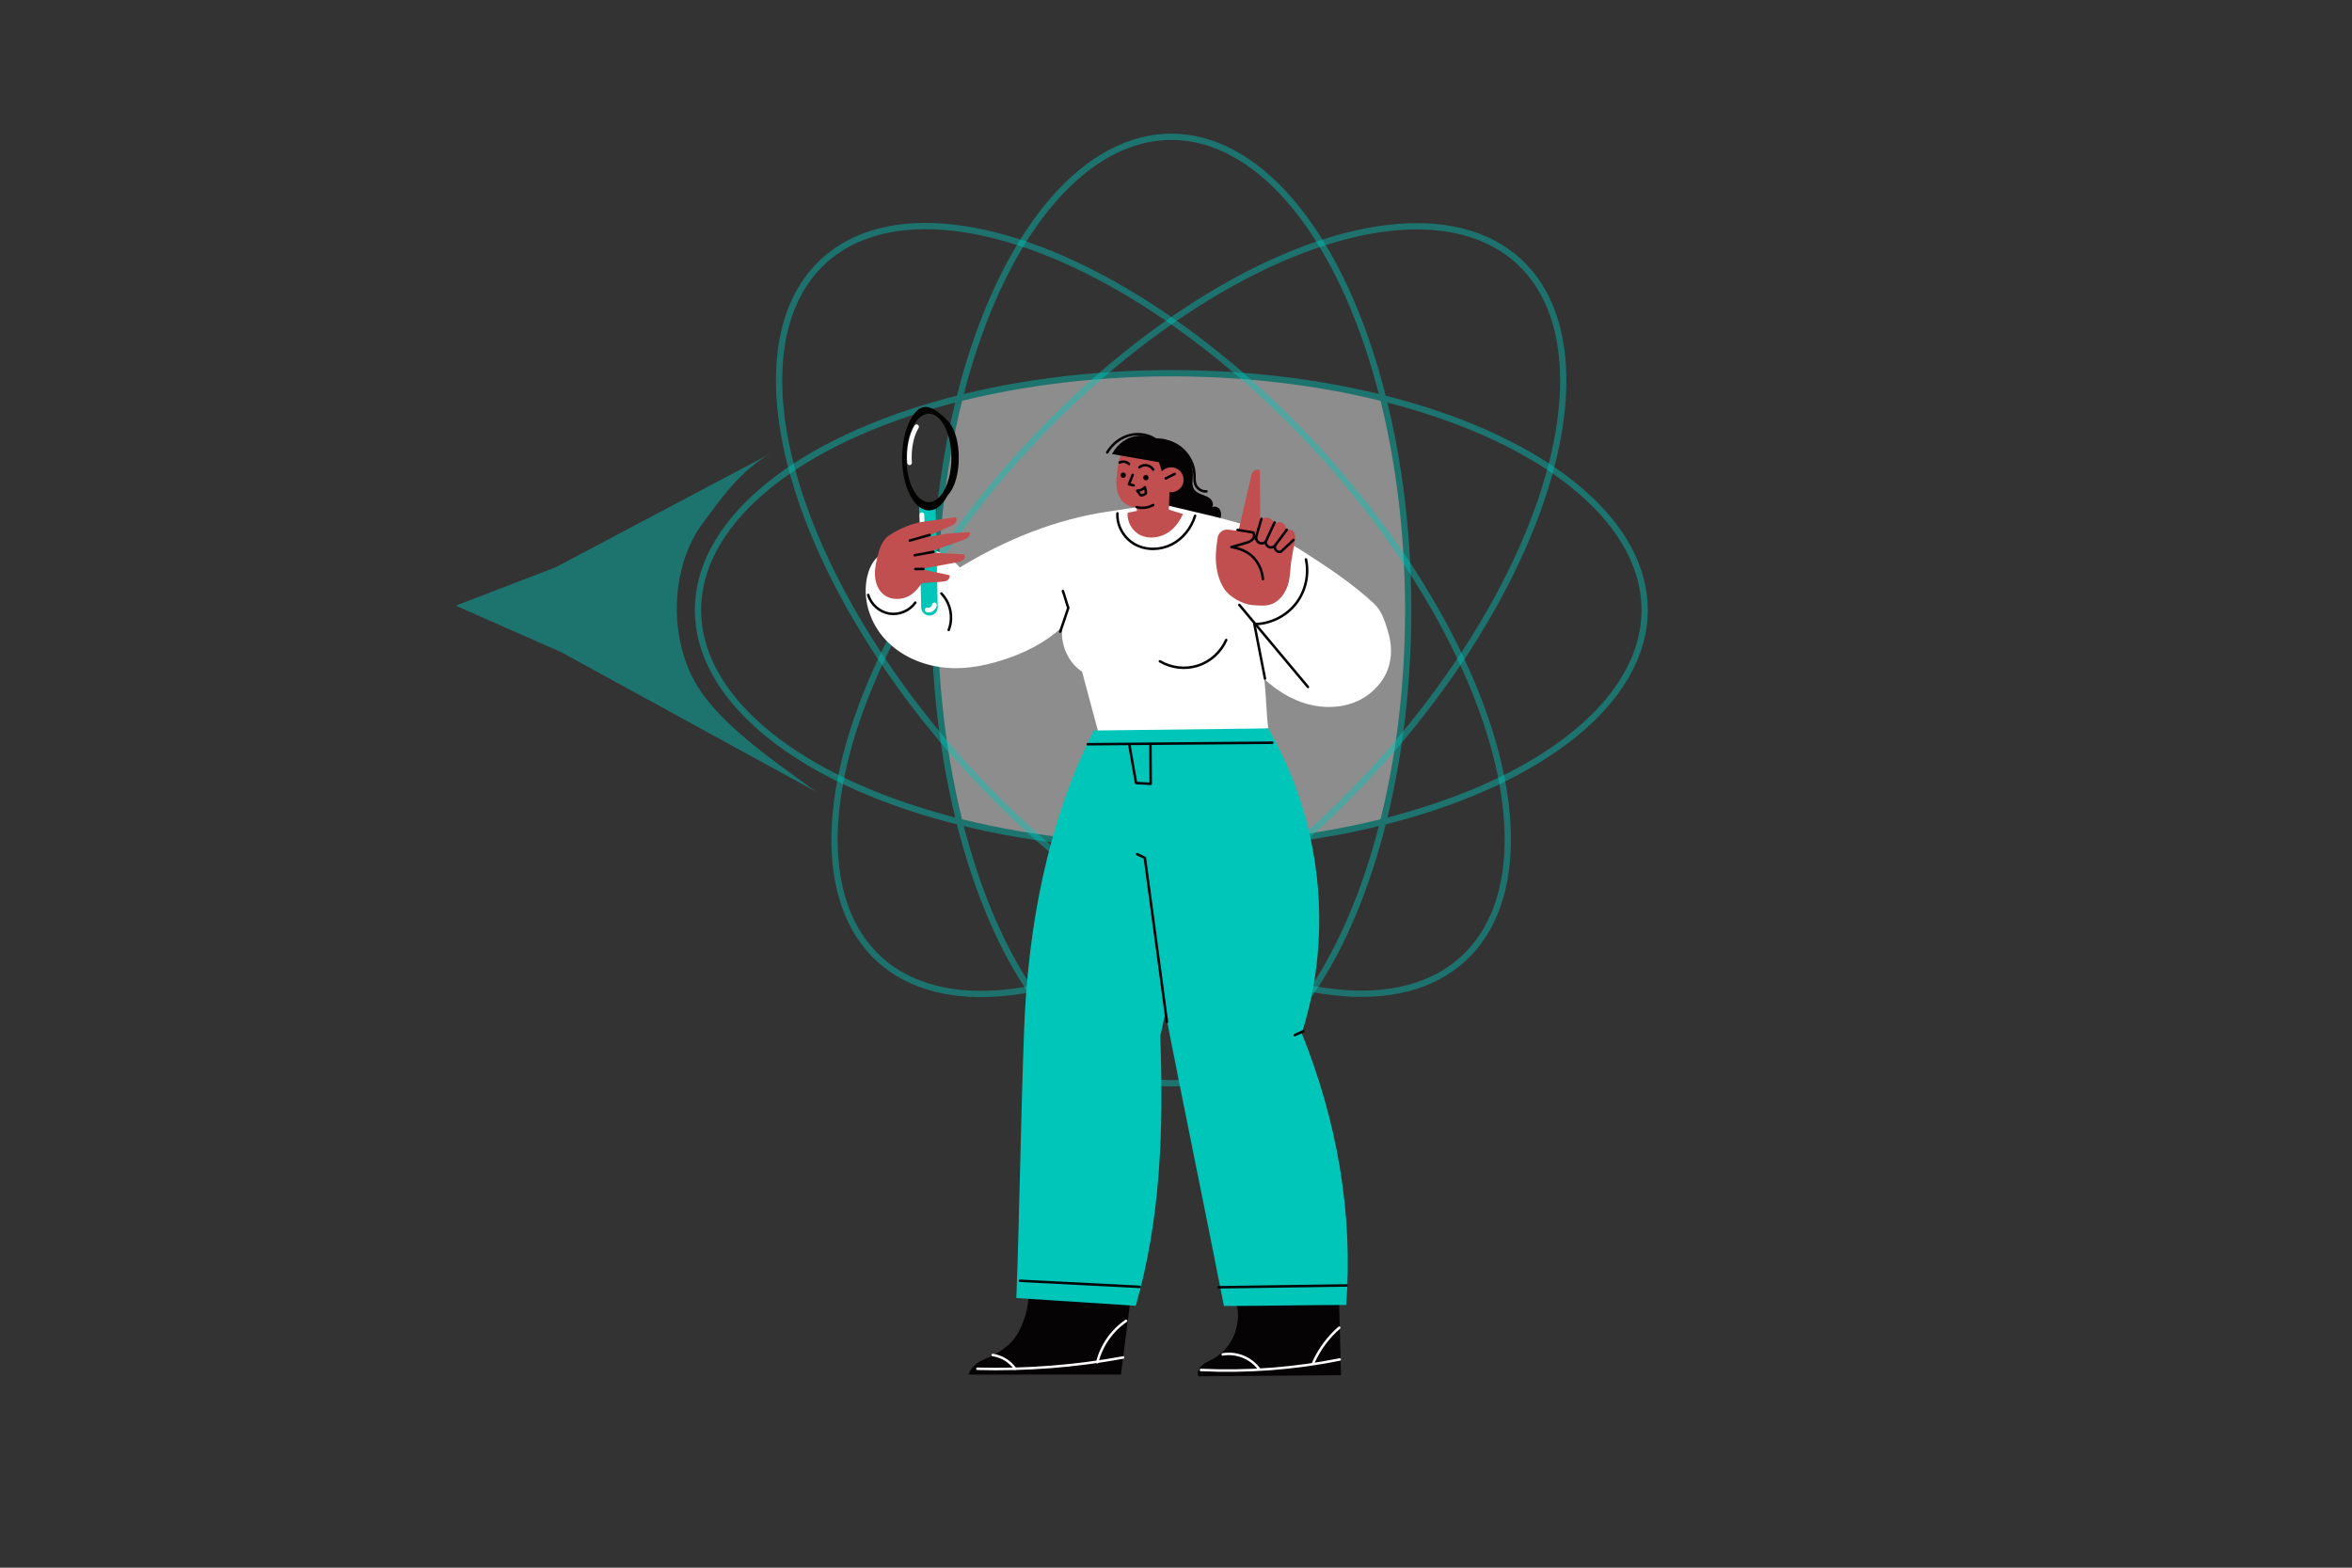
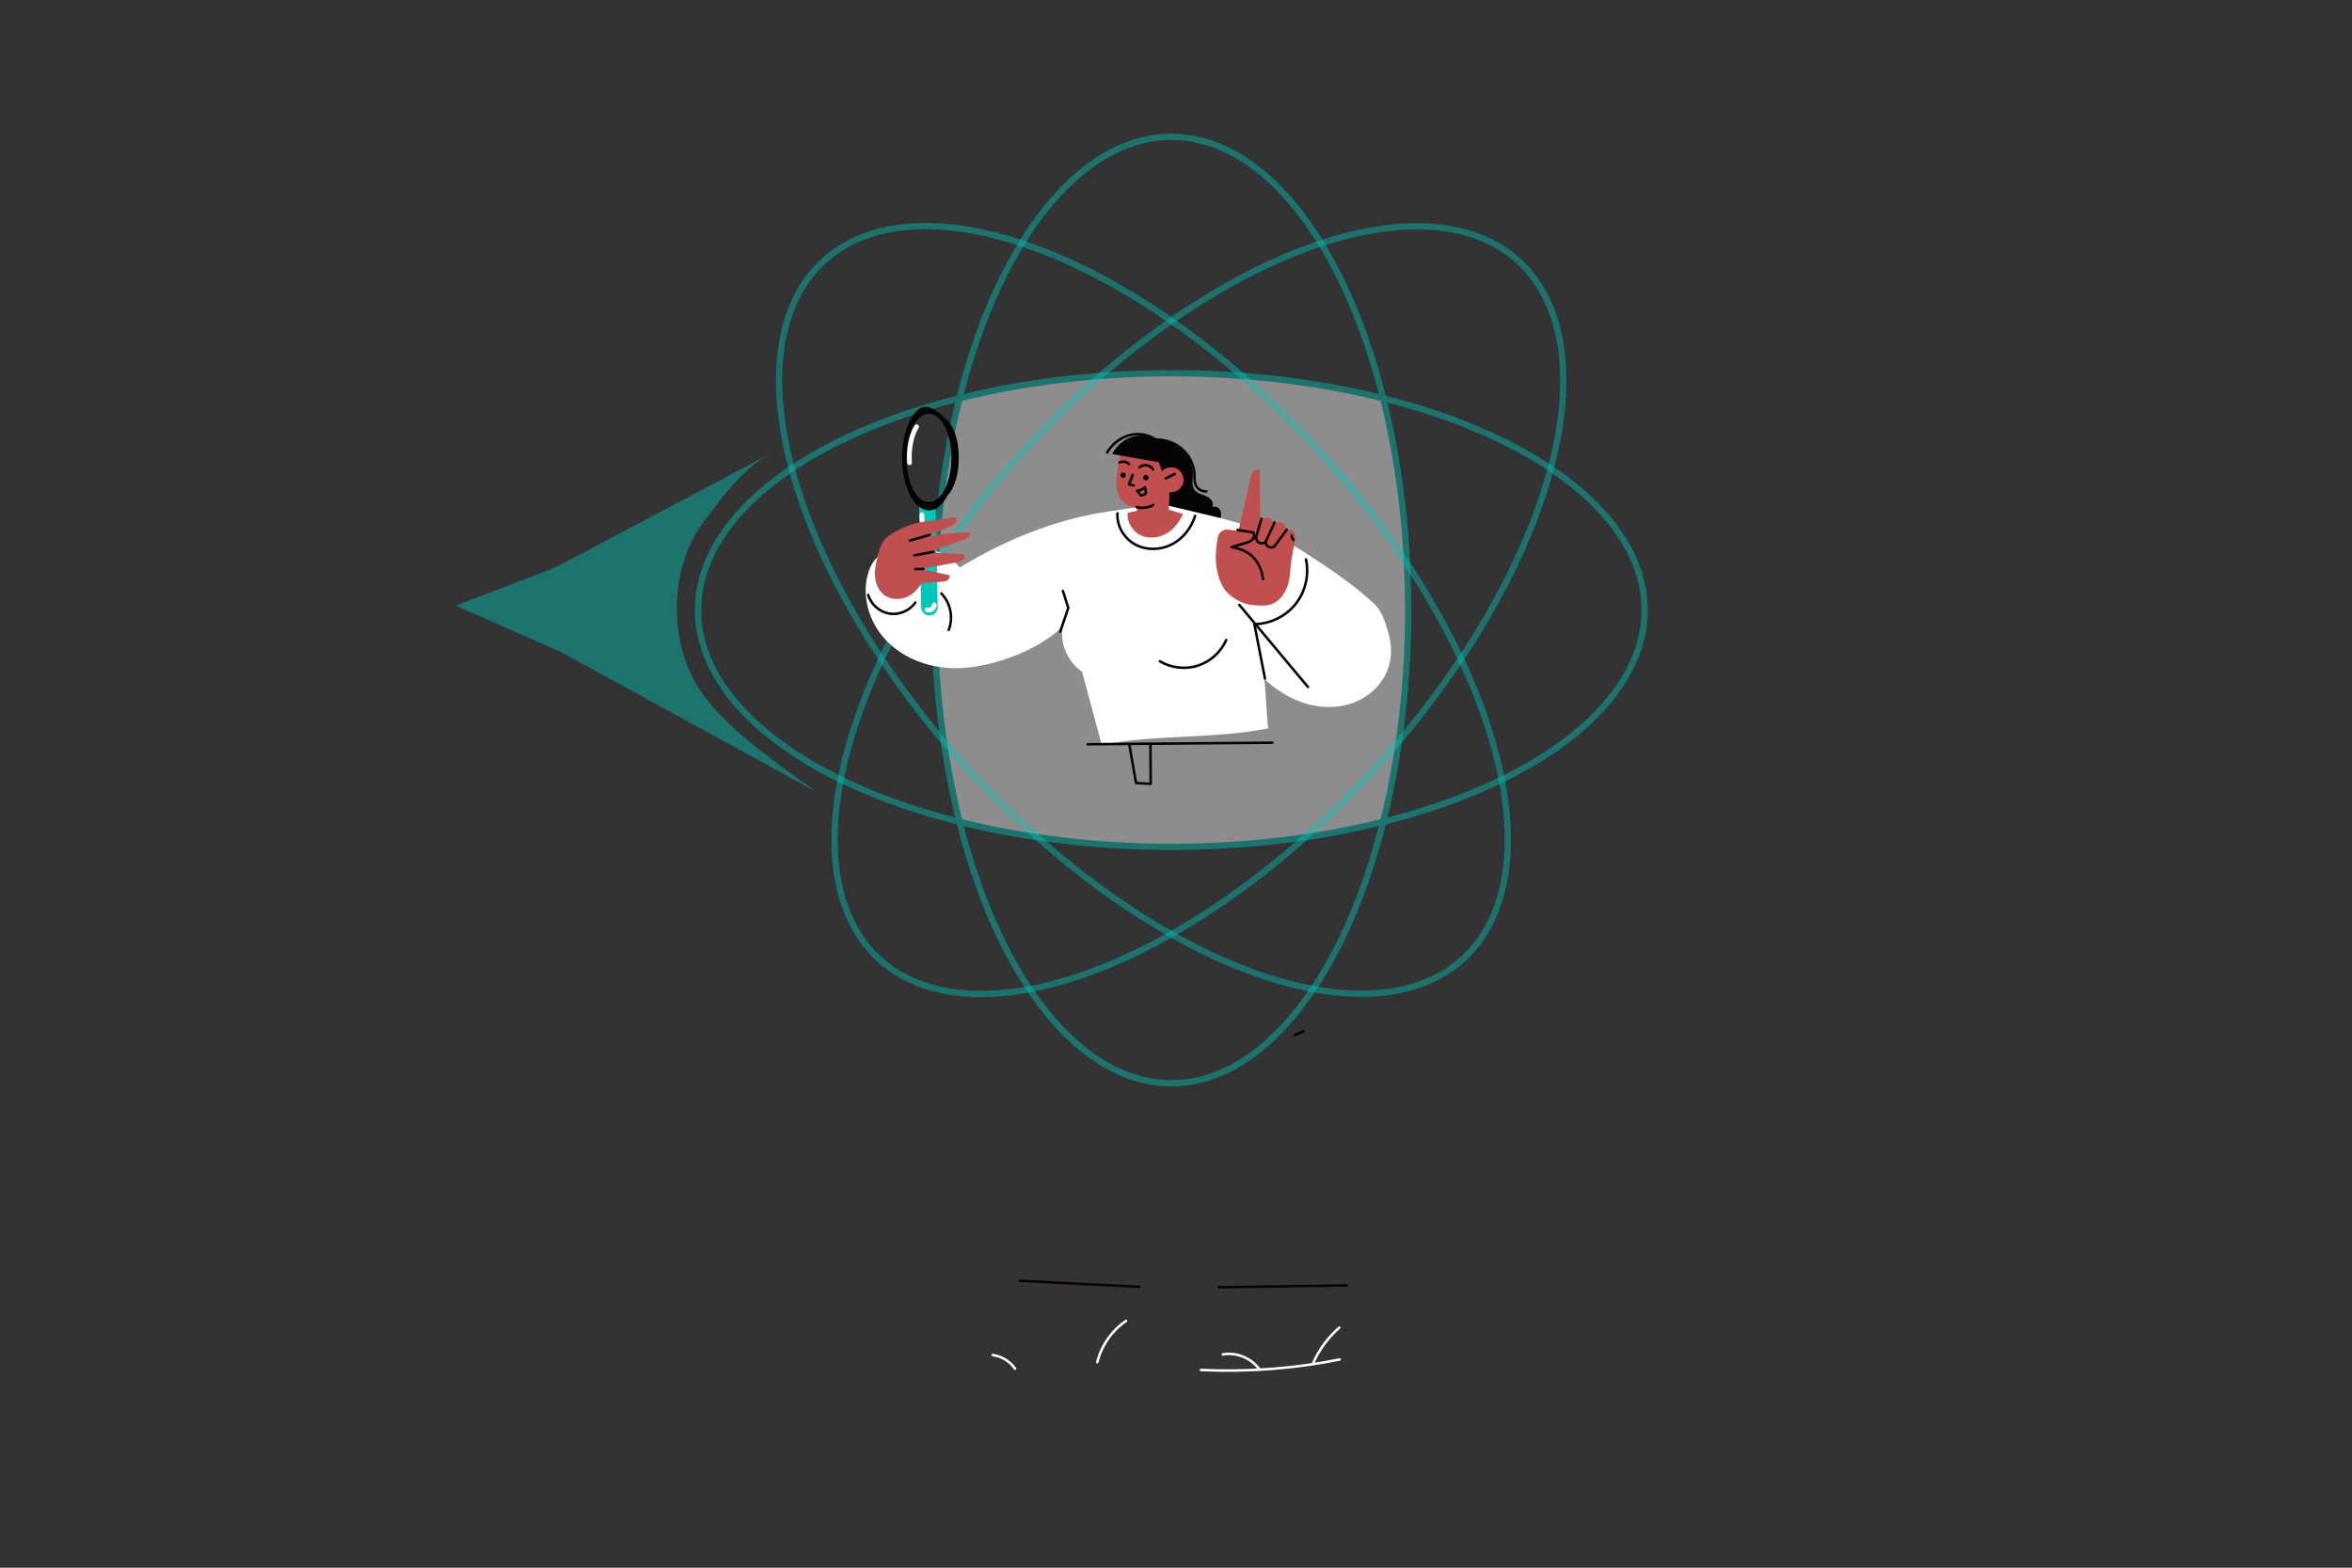
<svg xmlns="http://www.w3.org/2000/svg" id="OBJECTS" viewBox="0 0 750 500">
  <rect x="0" y="0" width="750" height="500" fill="#333333" stroke="none" />
  <defs>
    <style> .cls-1, .cls-2, .cls-3, .cls-4, .cls-5 { fill: none; } .cls-1, .cls-5 { stroke: #00c6ba; stroke-miterlimit: 10; stroke-width: 2px; } .cls-6 { fill: #c14f4f; } .cls-7 { fill: #fff; } .cls-2 { stroke-width: 1.5px; } .cls-2, .cls-3, .cls-4 { stroke-linecap: round; stroke-linejoin: round; } .cls-2, .cls-4 { stroke: #fff; } .cls-3 { stroke: #060305; } .cls-3, .cls-4 { stroke-width: .8px; } .cls-8 { fill: #010100; } .cls-9 { fill: #060305; } .cls-10 { opacity: .44; } .cls-5 { opacity: .43; } .cls-11 { fill: #00c6ba; } </style>
  </defs>
  <g>
    <g class="cls-10">
      <path class="cls-11" d="m145.34,193.16l31.83-12.22,69.19-36.64c-10.3,5.45-17.08,15.69-22.05,22.28-10.76,14.28-11.23,37.28-1.76,52.51,8.07,12.97,25.79,24.6,37.58,33.36l-81.02-44.37-33.79-14.92Z" />
      <path class="cls-7" d="m449.04,194.55c0,24.28-2.88,47.23-7.97,67.56-20.34,5.1-43.29,7.97-67.56,7.97s-47.23-2.88-67.52-7.97c-5.1-20.34-7.97-43.29-7.97-67.56s2.88-47.18,7.97-67.52c20.29-5.09,43.24-7.97,67.52-7.97s47.23,2.88,67.56,7.97c5.1,20.34,7.97,43.24,7.97,67.52Z" />
      <ellipse class="cls-1" cx="373.51" cy="194.57" rx="150.94" ry="75.53" />
      <ellipse class="cls-1" cx="373.51" cy="194.57" rx="75.53" ry="150.94" />
    </g>
    <ellipse class="cls-5" cx="382.29" cy="194.57" rx="150.94" ry="75.53" transform="translate(-19.42 345) rotate(-47.5)" />
    <ellipse class="cls-5" cx="364.63" cy="194.55" rx="75.53" ry="150.94" transform="translate(-35.65 297.43) rotate(-42.5)" />
  </g>
  <g>
    <g>
-       <path class="cls-9" d="m427.62,438.59c-.23-8.59-.45-17.17-.68-25.76-11.29.42-22.18.41-33.47.83,1.66,3.46,1.63,7.45.45,11.11-1.18,3.66-3.8,6.83-7.17,8.67-1.16.64-2.42,1.13-3.42,2s-1.69,2.26-1.27,3.52l45.55-.37Z" />
      <g>
        <path class="cls-4" d="m427.2,433.6c-14.54,2.91-29.43,4.04-44.24,3.34" />
        <path class="cls-4" d="m427.05,423.46c-3.51,3.06-6.35,6.89-8.25,11.14" />
        <path class="cls-4" d="m401.4,436.5c-2.61-3.46-7.23-5.28-11.49-4.52" />
      </g>
    </g>
    <g>
-       <path class="cls-9" d="m357.45,438.38c1.11-8.78,2.23-17.56,3.34-26.33-11.09-.8-22.01-1.71-33.09-2.51.95,4.92-.49,10.82-2.87,15.22-2.39,4.4-6.33,6.88-10.97,8.77-2.03.83-4.51,2.76-5,4.89l48.6-.03Z" />
      <g>
-         <path class="cls-4" d="m358.13,432.96c-15.3,2.81-30.9,4.02-46.46,3.6" />
        <path class="cls-4" d="m359.07,421.29c-4.52,3.08-7.85,7.86-9.17,13.17" />
        <path class="cls-4" d="m323.69,436.53c-1.64-2.35-4.29-3.96-7.13-4.36" />
      </g>
    </g>
    <g>
      <path class="cls-3" d="m384.71,156.72c-1.51.13-3.05-.87-3.55-2.3-.33-.95-.24-1.99-.27-3-.14-4.25-2.89-8.3-6.78-10.01-1.32-.58-2.87-.89-4.19-.31" />
      <path class="cls-9" d="m387.89,167.46c.55-.73,1.08-1.51,1.34-2.38s.22-1.89-.31-2.64-1.63-1.11-2.42-.65c.56-.83.18-2.02-.55-2.7s-1.72-1-2.66-1.35-1.91-.79-2.47-1.62c-.84-1.24-.51-2.89-.44-4.39.16-3.31-1.21-6.66-3.65-8.91-2.43-2.25-5.89-3.35-9.17-2.93-2.74,9.94-2.64,20.44.81,30.15l19.51-2.59Z" />
    </g>
    <g>
      <path class="cls-7" d="m306.05,181c14.44-8.8,30.55-15.39,47.28-17.83,3.23-.47,6.38-.98,9.61-1.46.95,1.51,2.79,2.42,4.57,2.25s3.91-1.14,4.57-2.8c4.19.99,8.37,1.98,12.56,2.97,10.63,2.52,21.21,5.56,30.41,11.44,8.07,5.16,15.93,10.35,22.97,16.83,2.6,2.39,3.58,5.7,4.6,9.08s1.29,7.04.4,10.46c-1.35,5.2-5.38,9.52-10.28,11.71-4.91,2.19-10.6,2.34-15.78.92-5.18-1.42-9.87-4.35-13.82-8.01.48,3.57.78,12.18,1.26,15.75-17.67,3.5-35.41,1.79-53.08,5.29-2.08-7.86-4.19-15.49-6.27-23.36-4.53-2.97-7-8.86-6.32-14.23-5.39,4.91-11.83,8.19-18.76,10.42s-13.53,3.31-20.4,2.29c-6.86-1.02-13.5-4.27-17.98-9.57s-6.63-12.68-5.01-19.43c.52-2.15,1.43-4.26,2.99-5.82,1.54-1.54,3.61-2.45,5.72-2.99,7.37-1.88,15.81.28,20.77,6.06Z" />
      <g>
        <g>
          <path class="cls-3" d="m300.18,189.29c2.93,2.98,3.89,7.74,2.34,11.62" />
          <path class="cls-3" d="m291.88,192.2c-1.81,2.59-5.17,4.01-8.29,3.5s-5.85-2.92-6.74-5.95" />
        </g>
        <path class="cls-3" d="m381.09,164.52c-1.19,3.85-3.86,7.29-7.45,9.12s-8.08,1.95-11.63.03-5.94-5.92-5.68-9.94" />
        <path class="cls-3" d="m395.2,192.93c7.29,8.72,14.58,17.44,21.87,26.17" />
        <path class="cls-3" d="m416.44,178.41c1.06,4.82-.11,10.09-3.12,14-3.01,3.92-7.79,6.41-12.72,6.63" />
        <path class="cls-3" d="m403.37,216.43c-1.13-5.82-2.26-11.63-3.39-17.45" />
        <path class="cls-3" d="m391.01,204.12c-1.67,3.84-5.05,6.9-9.04,8.18s-8.52.76-12.11-1.39" />
        <path class="cls-3" d="m338.09,201.46c.86-2.53,1.71-5.05,2.57-7.58-.64-1.73-1.09-3.65-1.73-5.38" />
      </g>
    </g>
    <g>
      <g>
        <path class="cls-6" d="m359.62,163.53c.95-.18,1.99-.42,2.95-.6-.07-.37-.07-.68-.14-1.04-6.86-.64-6.55-7.52-6.37-9.59.43-5.1,1.51-10.76,4.6-10.38,3.14.59,4.65,1.53,7.79,2.12.64,2.14,1.4,4.13,2.04,6.28,1.23-1.35,3.44-1.67,5-.73,1.57.94,2.33,3.03,1.72,4.75s-2.5,2.89-4.31,2.64c-.04,1.86-.14,3.72-.18,5.58,1.46.49,3.06.88,4.52,1.37-1.21,2.57-2.83,4.86-5.32,6.25s-5.62,1.74-8.21.54-4.47-4.36-4.1-7.18Z" />
        <g>
          <circle class="cls-9" cx="365.39" cy="152.34" r=".85" />
          <circle class="cls-9" cx="358.17" cy="151.55" r=".85" />
          <path class="cls-3" d="m367.73,149.76c-.45-.71-1.2-1.21-2.03-1.35s-1.71.09-2.36.61" />
          <path class="cls-3" d="m360.02,148.01c-.75-.79-2.04-1-3-.49" />
          <path class="cls-3" d="m361.19,151.46l-1.2,3c.48.12,1.04.25,1.53.36" />
          <path class="cls-3" d="m363.73,157.97c.56.06,1.2-.17,1.63-.55.12-.71-.1-1.33-.3-2.02-.6.69-1.51,1.1-2.43,1.09.26.46.83,1.02,1.1,1.48Z" />
        </g>
        <g>
          <path class="cls-3" d="m367.72,161.08c-1.58.88-3.51,1.12-5.26.65" />
          <path class="cls-3" d="m374.57,151.15l-2.84,1.45" />
        </g>
      </g>
      <g>
        <path class="cls-3" d="m369.23,140.69c-2.42-2-5.82-2.68-8.87-1.93s-5.7,2.84-7.3,5.54" />
        <path class="cls-9" d="m354.58,144.81c5.85,1.02,11.7,2.04,17.55,3.06.11-1.43.5-2.86.6-4.3-2.26-3.06-5.72-4.86-9.51-4.61s-6.8,2.52-8.64,5.85Z" />
      </g>
    </g>
    <g>
      <path class="cls-6" d="m399.39,192.99c-3.18-.26-7.32-2.57-9.06-5.25s-2.52-6.08-2.63-9.35c-.07-2.33.23-4.62.59-6.92.26-1.62,1.75-2.75,3.38-2.55l3.25.41c1.39-5.92,2.77-12.03,4.16-17.95.13-.56.53-1.11,1.04-1.38s1.15-.26,1.65.02c-.07,5.32.13,10.63.06,15.95.59-.7,1.83-1.02,2.71-.77s1.58,1.03,1.73,1.93c.73-.53,1.88-.79,2.67-.34s1.27,1.38,1.18,2.28c.85-.31,2.1-.08,2.57.69.5.82.35,1.86.19,2.8-.35,1.98-.7,3.97-1.04,5.95-.46,2.61-.34,5.54-1.15,8.06-.82,2.52-2.45,4.89-4.86,5.98-1.84.84-4.32.61-6.45.43Z" />
      <path class="cls-3" d="m394.63,169.02l5.02.81c.45.78.28,1.76-.39,2.36s-1.57.86-2.43,1.11c-1.39.4-2.77.79-4.16,1.19,2.53.37,5.29,1.44,7.03,3.32,1.74,1.87,2.82,4.35,3.01,6.9" />
      <g>
        <path class="cls-3" d="m410.32,168.96c-1.31,1.76-2.62,3.52-3.93,5.28" />
        <path class="cls-3" d="m406.43,166.63c-.97,2.1-1.93,4.2-2.9,6.31" />
        <path class="cls-3" d="m402.24,165.45c-.62,2.13-1.23,4.25-1.85,6.38" />
        <path class="cls-3" d="m406.32,174.29c-.53.37-1.27.41-1.84.09s-.93-.96-.91-1.61c-.39.52-1.2.64-1.82.45s-1.1-.78-1.15-1.43" />
-         <path class="cls-3" d="m412.47,172.22c-1.29,1.2-2.58,2.41-3.87,3.61-.39.36-1.07.2-1.49-.12s-.66-.87-.59-1.39" />
+         <path class="cls-3" d="m412.47,172.22s-.66-.87-.59-1.39" />
      </g>
    </g>
    <g>
      <path class="cls-11" d="m296.43,196.32h0c-1.46.03-2.67-1.13-2.7-2.59l-.65-32.2,5.29-.11.65,32.2c.03,1.46-1.13,2.67-2.59,2.7Z" />
      <path class="cls-2" d="m295.64,194.51c1.02.33,2.25-.51,2.3-1.59" />
      <path class="cls-2" d="m293.97,164.17c.1,2.26.19,4.53.29,6.79" />
    </g>
    <g>
      <path class="cls-8" d="m302.19,157.96c-3.34,6.5-8.75,6.44-12.05-.13-3.31-6.57-3.28-17.2.06-23.7,3.34-6.5,6.86-5.08,12.05.13,4.66,4.67,4.66,18.88-.06,23.7Zm-11.04-21.95c-2.81,5.47-2.84,14.43-.05,19.96,2.78,5.53,7.34,5.58,10.15.11,2.81-5.47,2.84-14.43.05-19.96-2.78-5.53-7.34-5.58-10.15-.11Z" />
      <path class="cls-2" d="m290.03,147.58c-.33-4.24.55-8.76,2.24-11.47" />
    </g>
    <g>
      <path class="cls-6" d="m283.41,170.86c3.41-2.35,7.61-4.03,11.71-4.58l9.58-1.3c.45.52.41,1.25-.03,1.78s-1.09.83-1.72,1.11c-2.66,1.18-5.31,2.36-7.97,3.53,4.69-1.01,9.44-1.54,14.23-1.66.31.48-.15,1.25-.55,1.66s-.96.61-1.49.8c-3.7,1.32-7.4,2.64-11.1,3.96,3.75.16,7.59.49,11.34.65.42.57.18,1.38-.37,1.83s-1.28.59-1.98.72c-3.83.71-7.67,1.42-11.5,2.13,3.05.63,6.14,1.33,9.19,1.96.28.55-.16,1.34-.68,1.67s-1.16.38-1.78.42c-2.1.14-4.19.28-6.29.43-1.43,1.94-2.9,3.75-5.17,4.57s-4.97.65-6.9-.79c-1.92-1.44-2.83-3.91-2.93-6.31-.1-2.4.51-4.76,1.11-7.08.51-1.98,1.6-4.35,3.29-5.51Z" />
      <g>
        <path class="cls-3" d="m294.47,181.46l-2.58.02" />
        <path class="cls-3" d="m297.67,175.99l-6.01,1.11" />
        <path class="cls-3" d="m296.48,170.6l-6.36,1.81" />
      </g>
    </g>
    <g>
-       <path class="cls-11" d="m404.4,232.33c16.95,29.28,20.91,65.22,10.7,97.24,11.12,27.55,16.45,57.19,14.16,86.64-12.98,0-26.01.32-38.98.32-6.1-31.18-12.56-62.27-18.65-93.45-.63,2.4-1.02,4.92-1.65,7.32,1.11,29.88.15,58.14-7.8,86.06-12.73-.83-25.36-1.62-38.09-2.46,1.06-28.54,1.4-56.88,2.47-85.42,1.23-32.84,7.33-66,22.22-95.59l55.62-.67Z" />
      <g>
-         <path class="cls-3" d="m372.11,325.91c-2.35-17.43-4.7-34.86-7.05-52.29-.82-.34-1.62-.86-2.45-1.2" />
        <g>
          <path class="cls-3" d="m405.71,236.88c-19.62.16-39.24.32-58.86.49" />
          <path class="cls-3" d="m366.85,237.38c.03,4.21.05,8.41.08,12.62-1.5-.03-3.17-.23-4.67-.26-.68-4.09-1.46-8.11-2.14-12.2" />
        </g>
        <path class="cls-3" d="m415.64,328.9l-2.82,1.26" />
        <path class="cls-3" d="m429.4,409.98c-13.6.2-27.21.39-40.81.59" />
        <path class="cls-3" d="m363.39,410.43c-12.73-.65-25.45-1.3-38.18-1.94" />
      </g>
    </g>
  </g>
</svg>